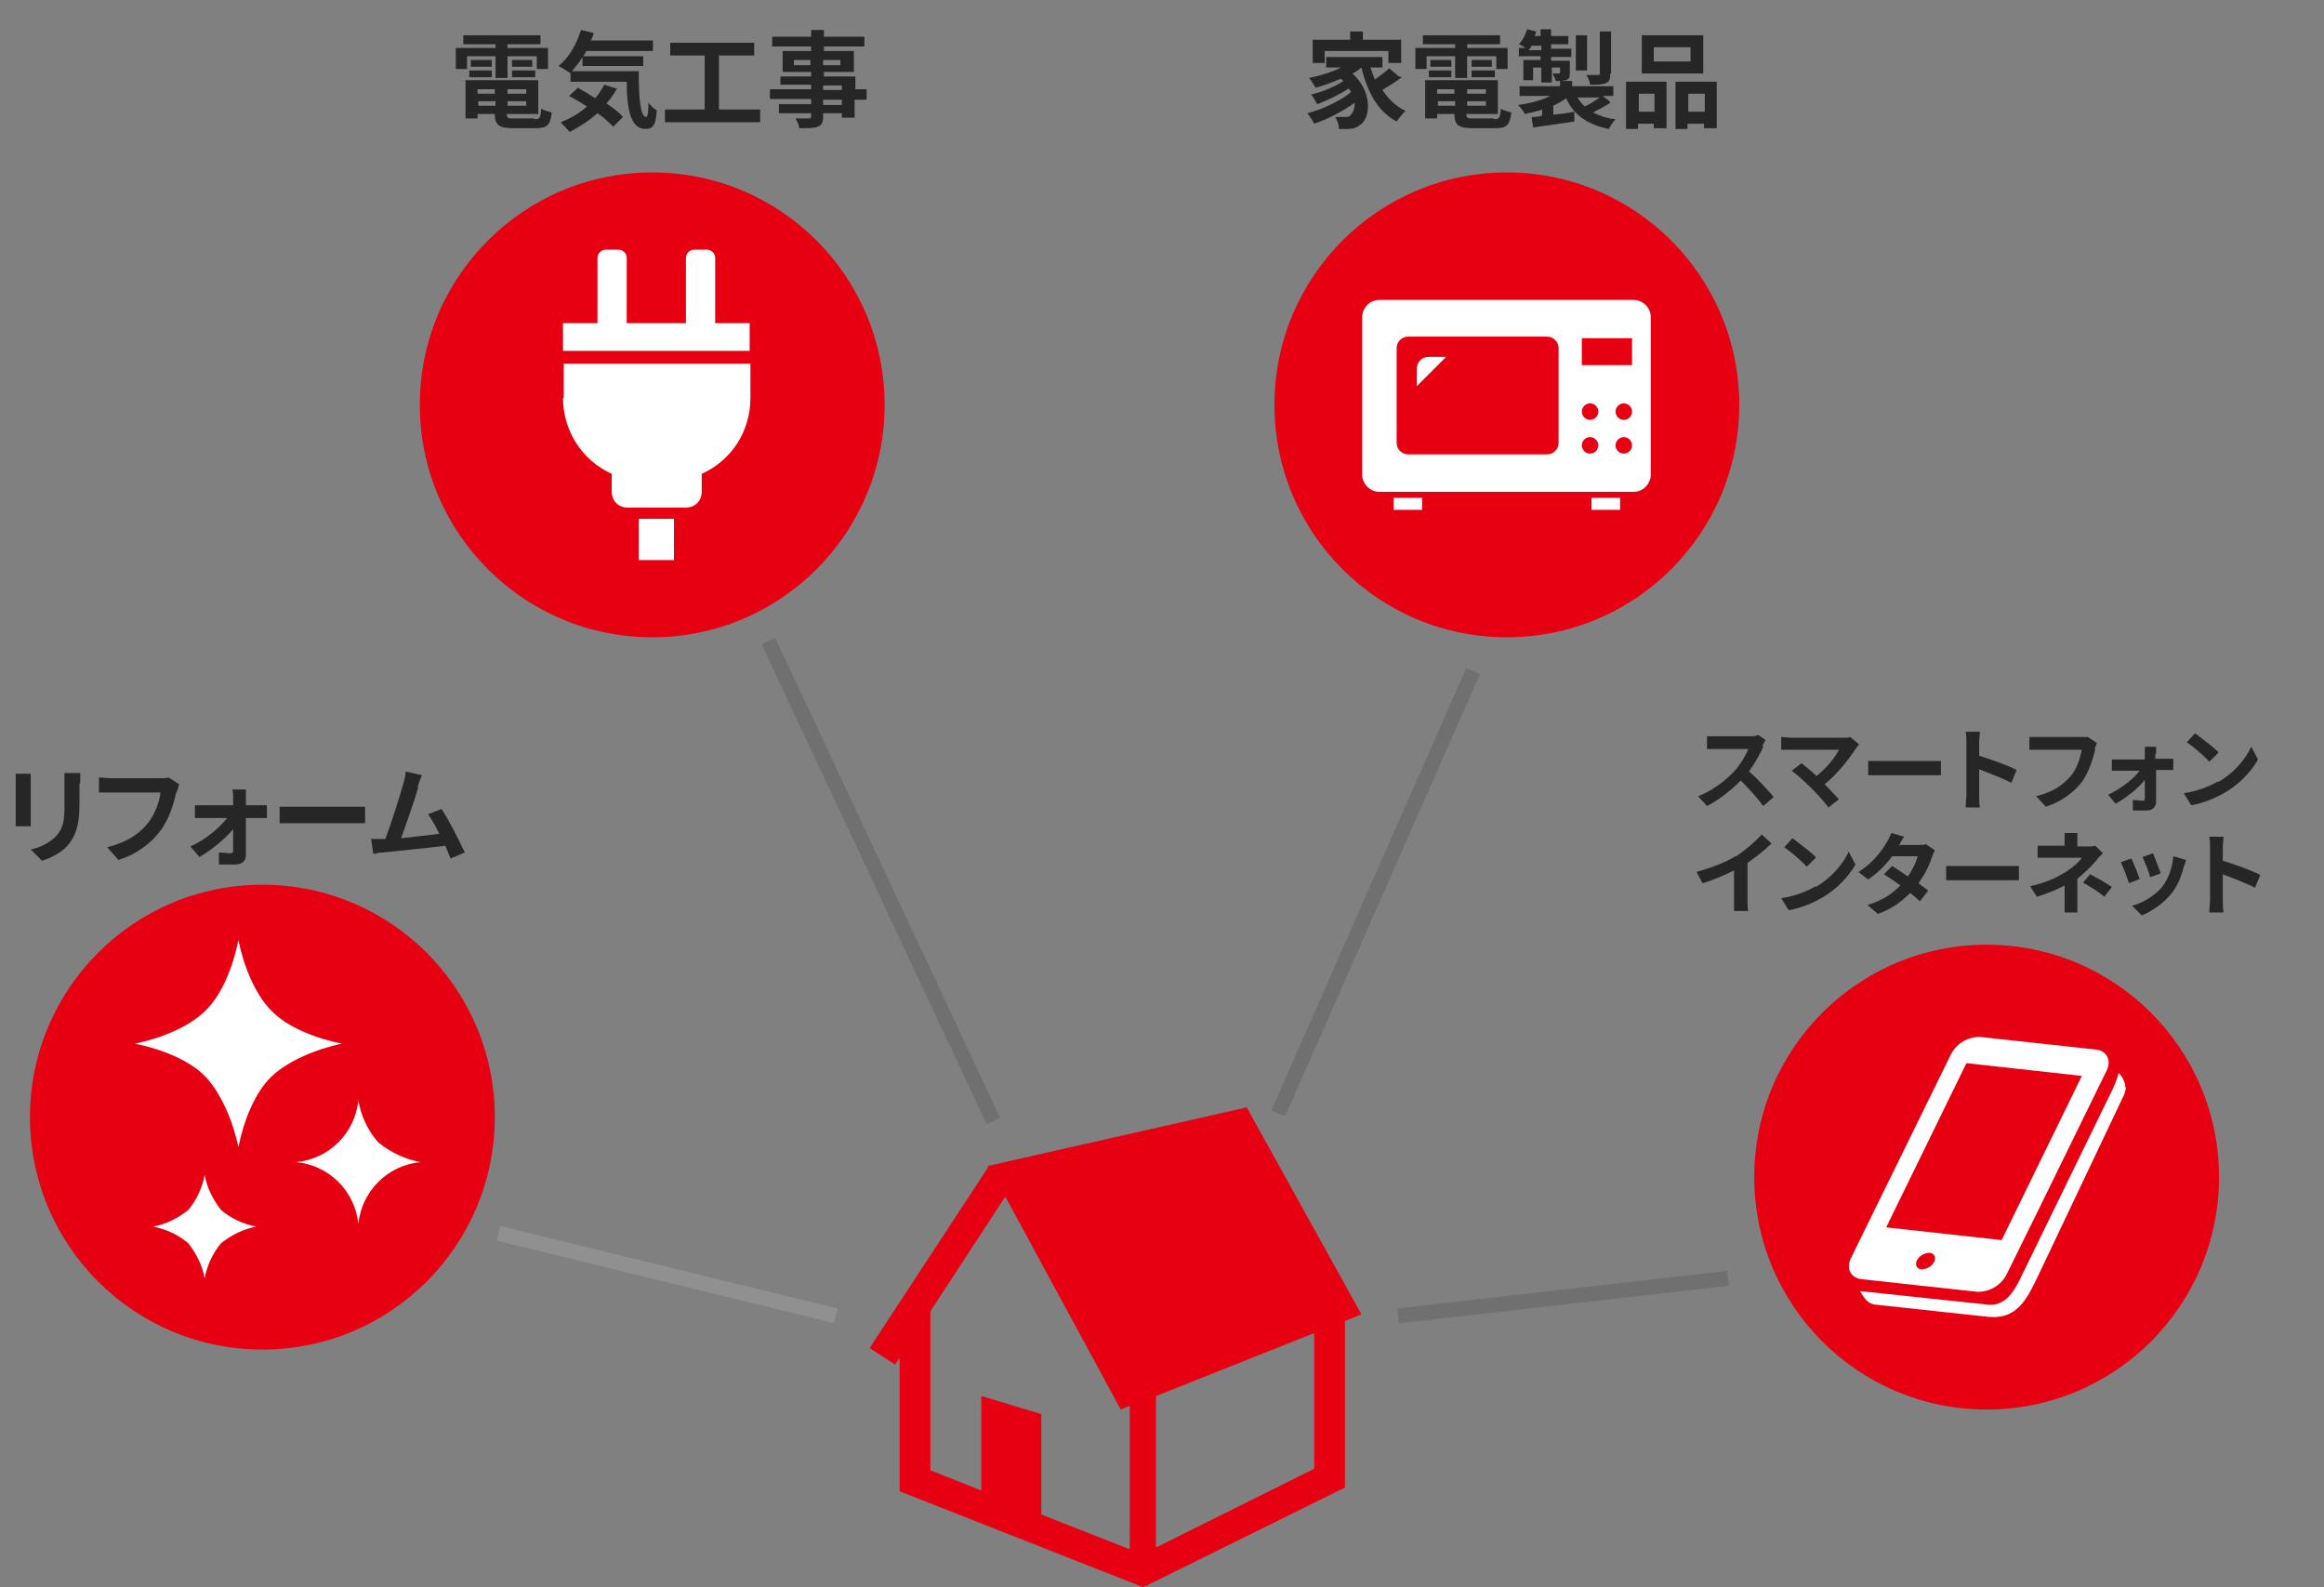
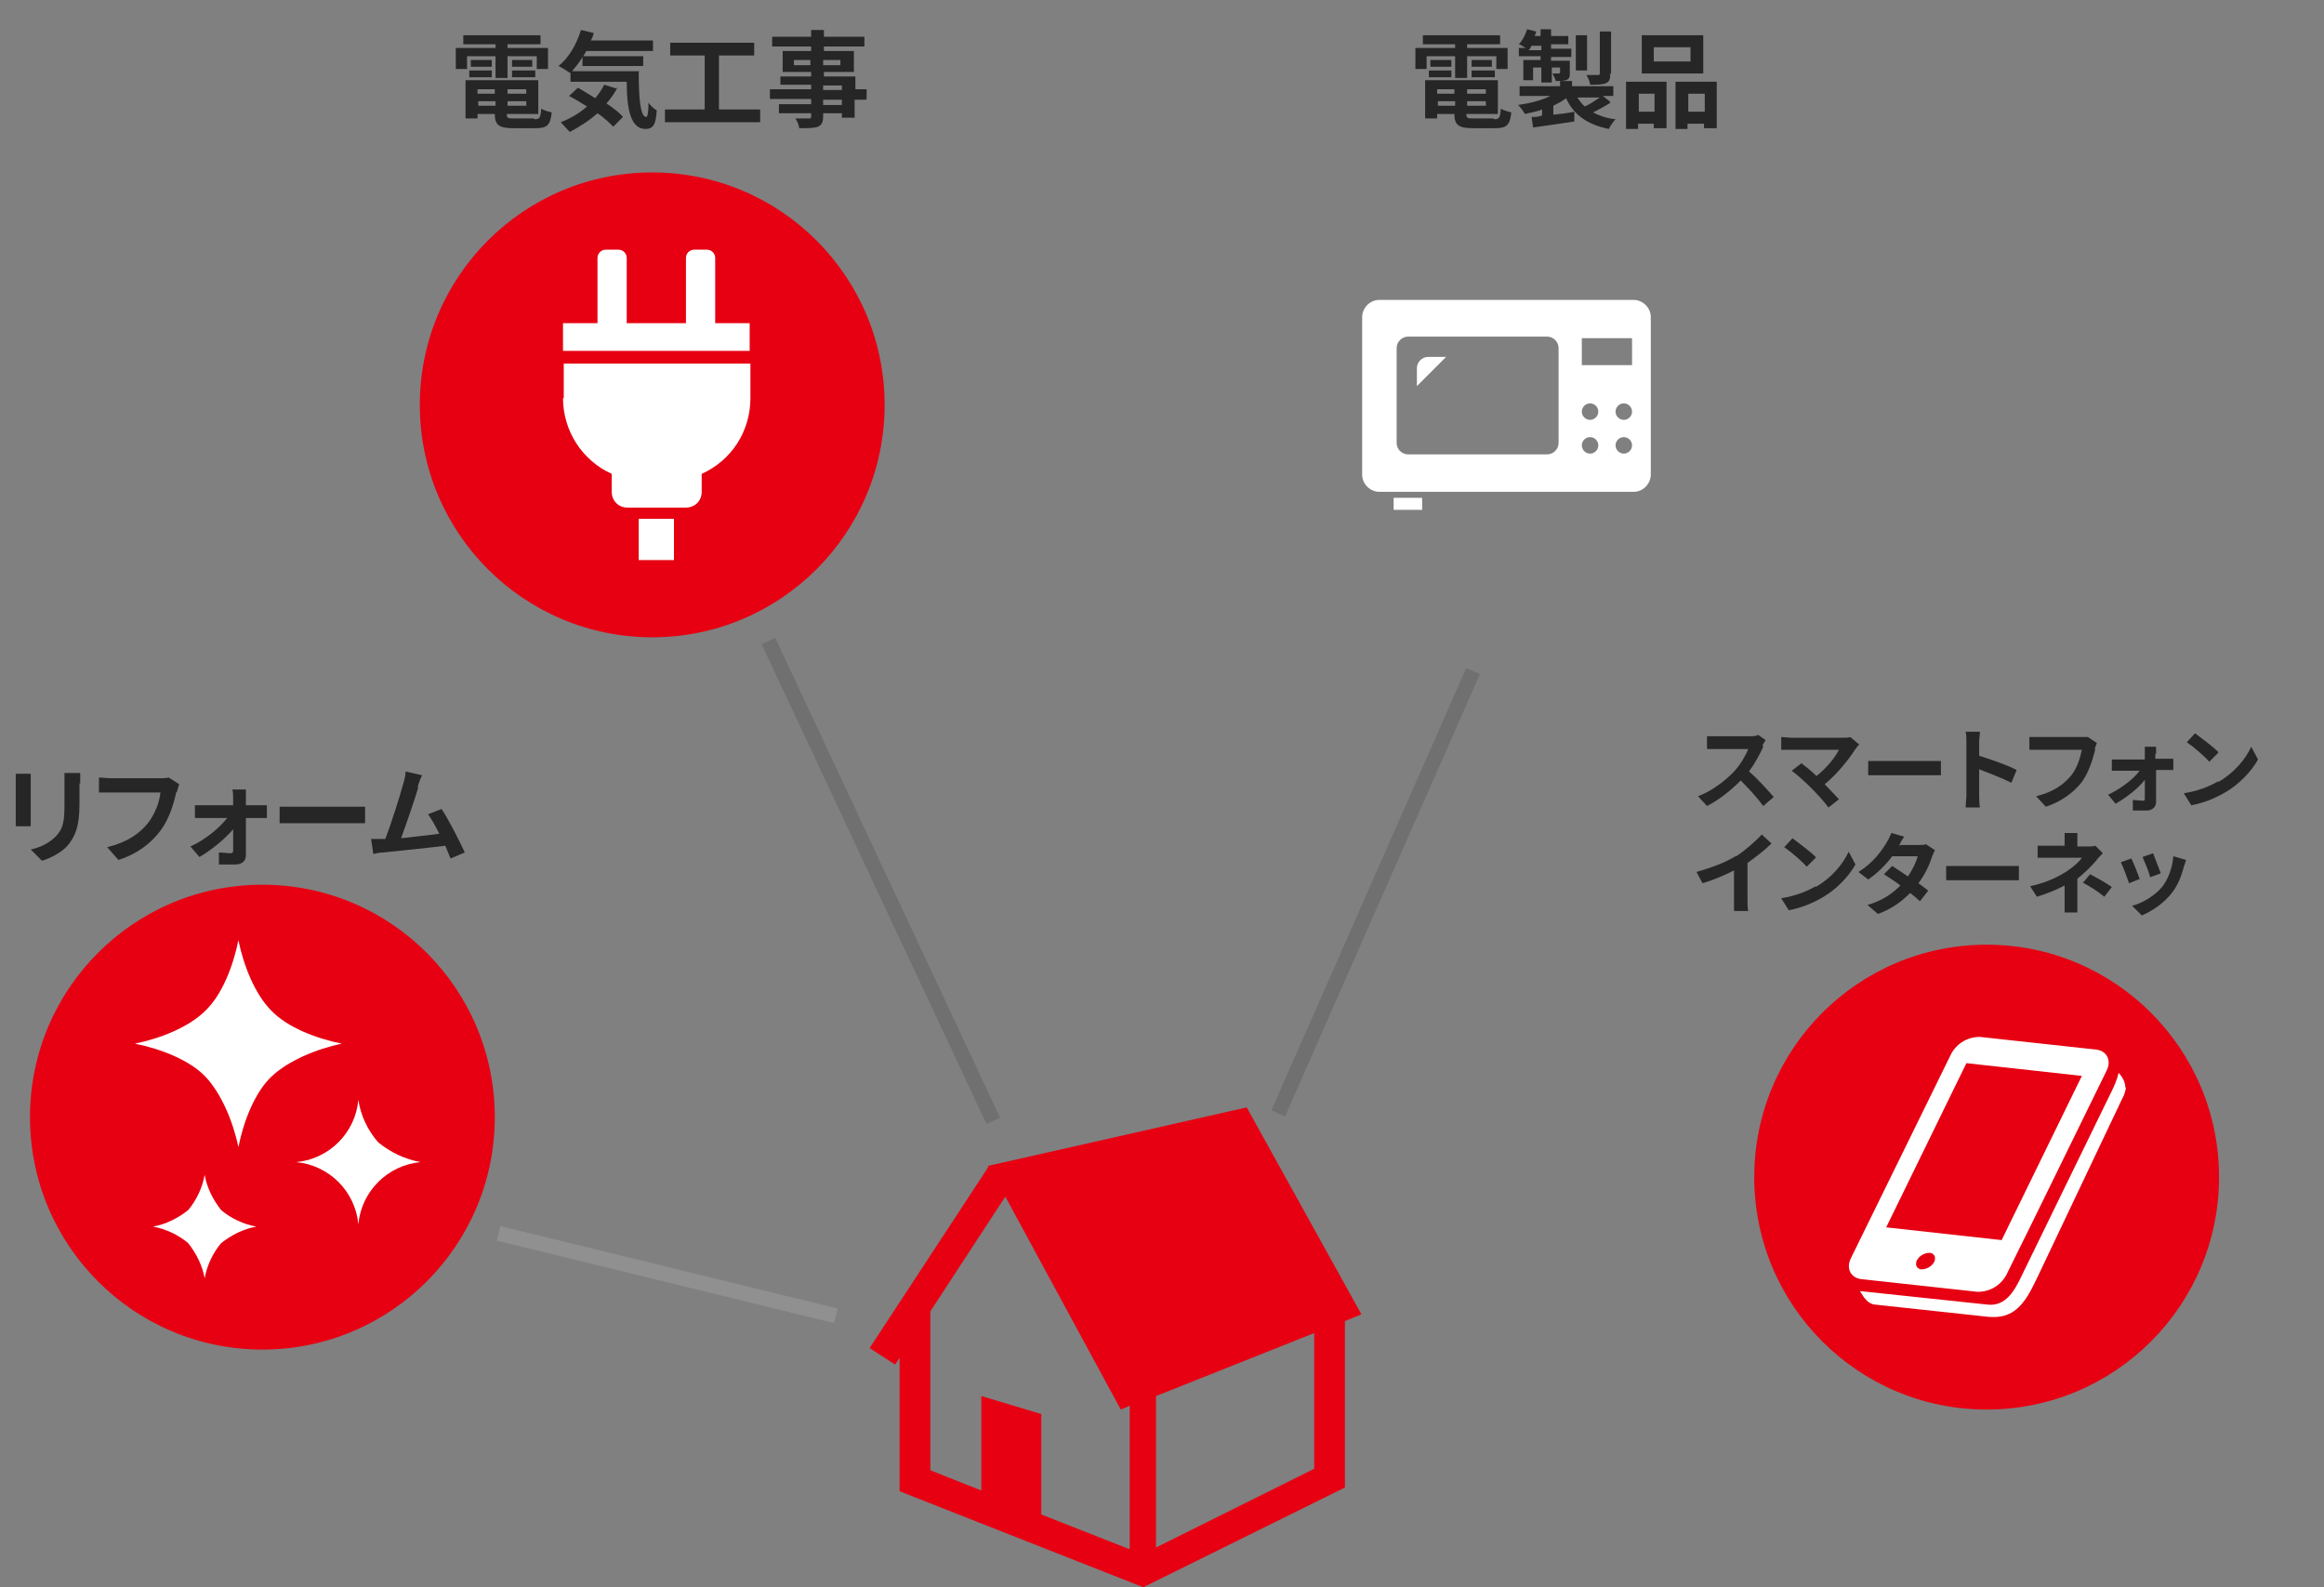
<svg xmlns="http://www.w3.org/2000/svg" version="1.1" viewBox="0 0 310 211.7">
  <rect x="0" y="0" width="310" height="211.7" fill="#808080" stroke="none" />
  <defs>
    <style>
      .cls-1 {
        stroke: #707070;
      }

      .cls-1, .cls-2 {
        fill: none;
        stroke-width: 2px;
      }

      .cls-3 {
        fill: #e60012;
      }

      .cls-4 {
        fill: #fff;
      }

      .cls-5 {
        fill: #262626;
      }

      .cls-6 {
        isolation: isolate;
      }

      .cls-2 {
        stroke: #909090;
      }
    </style>
  </defs>
  <g>
    <g id="_レイヤー_1" data-name="レイヤー_1">
      <g id="_グループ_245" data-name="グループ_245">
        <circle id="_楕円形_18" data-name="楕円形_18" class="cls-3" cx="265" cy="157" r="31" />
-         <circle id="_楕円形_19" data-name="楕円形_19" class="cls-3" cx="201" cy="54" r="31" />
        <circle id="_楕円形_20" data-name="楕円形_20" class="cls-3" cx="87" cy="54" r="31" />
        <circle id="_楕円形_21" data-name="楕円形_21" class="cls-3" cx="35" cy="149" r="31" />
        <g id="_ホームアイコン" data-name="ホームアイコン">
          <path id="_パス_126" data-name="パス_126" class="cls-3" d="M166.3,147.7l-34.5,7.8v.2c.1,0,0,0,0,0l-15.8,24.1,3.4,2.2.6-.9v17.8l32.5,12.8,26.9-13.3v-22.2l2.2-.9-15.3-27.6ZM150.6,206.6l-11.7-4.6v-13.4l-8-2.4v12.6l-6.8-2.7v-21.2l10-15.3,15.4,28.4.5-.2.7-.3v19ZM175.3,195.9l-21.1,10.5v-20.2l21.1-8.4v18.1Z" />
        </g>
        <g id="_スマホアイコン" data-name="スマホアイコン">
          <path id="_パス_127" data-name="パス_127" class="cls-4" d="M283.5,145.1c0-.8-.4-1.5-.9-2-.2.9-.6,1.8-1,2.6l-11.9,24.4c-.9,1.9-2.1,4.2-4.6,3.9,0,0-17-1.8-17-1.8.5.8,1,1.7,2,1.8l13.9,1.5c1.6.2,3.1.4,4.6-.6,1.6-1.1,2.4-3,3.2-4.6l11.3-23.8c.3-.5.4-1,.5-1.5,0,0,0,0,0,0Z" />
          <path id="_パス_128" data-name="パス_128" class="cls-4" d="M263.8,172.3c1.6,0,3-.8,3.8-2.2l3.9-7.9,9.5-19.4c.7-1.4,0-2.6-1.3-2.8l-15.6-1.7c-1.6,0-3,.8-3.8,2.2l-13.4,27.3c-.7,1.4,0,2.6,1.3,2.8l15.6,1.7ZM258,168.3c-.3.6-1,1-1.7,1-.4,0-.8-.4-.7-.8,0-.1,0-.3.1-.4.3-.6,1-1,1.7-1,.4,0,.8.4.7.8,0,.1,0,.3-.1.4ZM262.3,141.8l15.4,1.7-10.7,21.9-15.4-1.7,10.7-21.9Z" />
        </g>
        <g id="_電子レンジアイコン3" data-name="電子レンジアイコン3">
          <path id="_パス_129" data-name="パス_129" class="cls-4" d="M189,49.1v2.4l3.9-3.9h-2.4c-.8,0-1.5.7-1.5,1.5Z" />
          <rect id="_長方形_8383" data-name="長方形_8383" class="cls-4" x="185.9" y="66.4" width="3.8" height="1.6" />
-           <rect id="_長方形_8384" data-name="長方形_8384" class="cls-4" x="212.3" y="66.4" width="3.8" height="1.6" />
          <path id="_パス_130" data-name="パス_130" class="cls-4" d="M217.9,40h-33.9c-1.3,0-2.3,1.1-2.3,2.3v21c0,1.3,1.1,2.3,2.3,2.3h33.9c1.3,0,2.3-1.1,2.3-2.3v-21c0-1.3-1.1-2.3-2.3-2.3ZM207.9,59.1c0,.8-.7,1.5-1.5,1.5,0,0,0,0,0,0h-18.6c-.8,0-1.5-.7-1.5-1.5h0v-12.7c0-.8.7-1.5,1.5-1.5h18.6c.8,0,1.5.7,1.5,1.5,0,0,0,0,0,0v12.7ZM212.1,60.5c-.6,0-1.1-.5-1.1-1.1s.5-1.1,1.1-1.1,1.1.5,1.1,1.1h0c0,.6-.5,1.1-1.1,1.1s0,0,0,0ZM212.1,56c-.6,0-1.1-.5-1.1-1.1,0-.6.5-1.1,1.1-1.1.6,0,1.1.5,1.1,1.1,0,.6-.5,1.1-1.1,1.1,0,0,0,0,0,0ZM216.6,60.5c-.6,0-1.1-.5-1.1-1.1,0-.6.5-1.1,1.1-1.1.6,0,1.1.5,1.1,1.1,0,.6-.5,1.1-1.1,1.1h0ZM216.6,56c-.6,0-1.1-.5-1.1-1.1,0-.6.5-1.1,1.1-1.1.6,0,1.1.5,1.1,1.1,0,.6-.5,1.1-1.1,1.1h0ZM217.7,48.7h-6.7v-3.6h6.7v3.6Z" />
        </g>
        <g id="_プラグ_コンセントのアイコン1" data-name="プラグ_コンセントのアイコン1">
          <path id="_パス_131" data-name="パス_131" class="cls-4" d="M95.4,43.1v-8.7c0-.6-.5-1.1-1.1-1.1h-1.7c-.6,0-1.1.5-1.1,1.1h0v8.7h-7.9v-8.7c0-.6-.5-1.1-1.1-1.1h-1.7c-.6,0-1.1.5-1.1,1.1h0v8.7h-4.6v3.7h24.9v-3.7h-4.6Z" />
          <path id="_パス_132" data-name="パス_132" class="cls-4" d="M75.1,53.1c0,4.3,2.5,8.3,6.5,10.1v2.4c0,1.2.9,2.1,2.1,2.1h7.8c1.2,0,2.1-.9,2.1-2.1v-2.4c4-1.8,6.5-5.7,6.5-10.1v-4.6h-24.9v4.6Z" />
          <rect id="_長方形_8385" data-name="長方形_8385" class="cls-4" x="85.2" y="69.2" width="4.7" height="5.5" />
        </g>
        <g id="_キラキラ_2" data-name="キラキラ_2">
          <path id="_パス_133" data-name="パス_133" class="cls-4" d="M36.2,134.8c-2.2-2.2-3.7-6-4.4-9.4-.7,3.5-2.2,7.3-4.4,9.4-2.2,2.2-6,3.7-9.4,4.4,3.5.7,7.3,2.2,9.4,4.4s3.7,6,4.4,9.4c.7-3.5,2.2-7.3,4.4-9.4s6-3.7,9.4-4.4c-3.5-.7-7.3-2.2-9.4-4.4Z" />
          <path id="_パス_134" data-name="パス_134" class="cls-4" d="M50.4,152.3c-1.4-1.6-2.3-3.6-2.6-5.6-.4,4.4-3.9,7.9-8.3,8.3,4.4.4,7.9,3.9,8.3,8.3.4-4.4,3.9-7.9,8.3-8.3-2.1-.4-4-1.3-5.6-2.6Z" />
          <path id="_パス_135" data-name="パス_135" class="cls-4" d="M27.3,156.7c-.3,1.7-1.1,3.4-2.2,4.7-1.4,1.1-3,1.9-4.7,2.2,1.7.3,3.4,1.1,4.7,2.2,1.1,1.4,1.9,3,2.2,4.7.3-1.7,1.1-3.4,2.2-4.7,1.4-1.1,3-1.9,4.7-2.2-1.7-.3-3.4-1.1-4.7-2.2-1.1-1.4-1.9-3-2.2-4.7Z" />
        </g>
        <g id="_リフォーム" data-name="リフォーム" class="cls-6">
          <g class="cls-6">
            <path class="cls-5" d="M4.1,104.3v4.7c0,.3,0,.9,0,1.2h-2c0-.3,0-.8,0-1.2v-4.7c0-.3,0-.8,0-1.1h2c0,.3,0,.6,0,1.1ZM10.6,104.5v2.8c0,3-.6,4.3-1.6,5.5-.9,1-2.4,1.7-3.4,2l-1.5-1.5c1.4-.3,2.5-.9,3.4-1.8,1-1.1,1.1-2.1,1.1-4.3v-2.7c0-.6,0-1,0-1.4h2.1c0,.4,0,.8,0,1.4Z" />
            <path class="cls-5" d="M23.5,105.7c-.3,1.4-.9,3.5-2.1,5.1-1.3,1.7-3.1,3.1-5.6,3.9l-1.5-1.7c2.8-.7,4.4-1.9,5.5-3.3.9-1.2,1.5-2.8,1.6-4h-6.5c-.6,0-1.3,0-1.7,0v-2c.4,0,1.2.1,1.7.1h6.5c.3,0,.7,0,1.1-.1l1.4.9c-.1.3-.2.7-.3,1Z" />
            <path class="cls-5" d="M32.8,106.5c0,.3,0,.5,0,.9h1.7c.4,0,.9,0,1.1,0v1.7c-.3,0-.8,0-1.1,0h-1.7c0,1.7,0,3.6,0,5,0,.7-.5,1.2-1.4,1.2s-1.5,0-2.2,0v-1.6c.5,0,1.1.1,1.5.1s.4-.2.4-.4c0-.7,0-1.7,0-2.8-1,1.2-2.9,2.8-4.5,3.7l-1.2-1.4c2-.9,3.9-2.5,4.9-3.8h-3c-.4,0-.9,0-1.3,0v-1.7c.3,0,.9,0,1.3,0h3.8c0-.3,0-.6,0-.9,0-.3,0-.8-.1-1.2h1.8c0,.3,0,.8,0,1.2Z" />
            <path class="cls-5" d="M39.6,107.6h7.5c.7,0,1.3,0,1.6,0v2.2c-.3,0-1.1,0-1.6,0h-7.5c-.8,0-1.7,0-2.3,0v-2.2c.5,0,1.5,0,2.3,0Z" />
            <path class="cls-5" d="M55.8,105c-.4,1.4-1.6,4.9-2.3,6.8,1.7-.2,3.7-.4,5.1-.6-.5-1-1-1.9-1.5-2.6l1.8-.7c1,1.5,2.4,4.3,3.1,5.8l-1.9.8c-.2-.5-.4-1-.7-1.7-2.3.3-6.5.7-8.3.9-.4,0-.9.1-1.3.2l-.3-2c.5,0,1.1,0,1.5,0,.1,0,.3,0,.4,0,.8-2.1,2-5.9,2.4-7.4.2-.7.3-1.1.3-1.6l2.2.5c-.2.4-.4.9-.6,1.6Z" />
          </g>
        </g>
        <g id="_電気工事" data-name="電気工事" class="cls-6">
          <g class="cls-6">
            <path class="cls-5" d="M62.3,9.2h-1.5v-2.8h5.3v-.5h-4.3v-1.2h10.3v1.2h-4.4v.5h5.4v2.8h-1.5v-1.7h-3.9v2.9h-1.6v-2.9h-3.8v1.7ZM71.3,15.9c.7,0,.8-.2.9-1.4.3.2,1,.4,1.4.5-.2,1.7-.6,2.1-2.2,2.1h-2.9c-1.9,0-2.5-.4-2.5-1.9h0s-2.3,0-2.3,0v.6h-1.6v-5.1h9.7v4.5h-4.2c0,.6.2.6,1,.6h2.6ZM62.6,9.4h3v.9h-3v-.9ZM65.6,8.9h-2.8v-.9h2.8v.9ZM63.7,11.9v.6h2.3v-.6h-2.3ZM66.1,14.1v-.6h-2.3v.6h2.3ZM70.2,11.9h-2.5v.6h2.5v-.6ZM70.2,14.1v-.6h-2.5v.6h2.5ZM71,8v.9h-2.7v-.9h2.7ZM68.3,9.4h3.1v.9h-3.1v-.9Z" />
            <path class="cls-5" d="M85.2,9.6c0,3.4.2,6,1,6,.2,0,.3-.7.3-1.9.3.4.7.8,1.1,1-.1,1.8-.4,2.5-1.5,2.5-2,0-2.5-2.7-2.5-6.3h-7.5v-1.2h-.1c-.3-.2-1.1-.7-1.5-.9,1.4-1.1,2.4-2.9,3-4.8l1.7.4c-.1.4-.2.7-.4,1h8.3v1.4h-8.9c-.1.2-.2.4-.4.7h8v1.3h-8.1v-1.2c-.4.7-.9,1.3-1.4,1.9h9ZM82.4,11.6c-.4.8-.9,1.5-1.5,2.2.9.6,1.7,1.2,2.2,1.8l-1.3,1.3c-.5-.5-1.2-1.2-2.1-1.8-1.1,1-2.4,1.8-3.7,2.5-.3-.3-.9-1-1.2-1.3,1.3-.5,2.5-1.2,3.5-2.1-.8-.5-1.6-1-2.4-1.4l1.2-1.1c.7.4,1.5.9,2.3,1.4.5-.6.9-1.2,1.2-1.8l1.6.5Z" />
            <path class="cls-5" d="M101.4,14.6v1.7h-12.7v-1.7h5.3v-7.2h-4.6v-1.7h11.2v1.7h-4.7v7.2h5.5Z" />
            <path class="cls-5" d="M115.5,13.3h-1.5v2.4h-1.7v-.6h-2.5v.4c0,.8-.2,1.2-.7,1.4-.5.2-1.3.2-2.5.2,0-.4-.3-1-.5-1.3.7,0,1.5,0,1.7,0,.3,0,.4,0,.4-.3v-.4h-4.3v-1.2h4.3v-.7h-5.5v-1.3h5.5v-.6h-4.1v-1.1h4.1v-.6h-3.8v-2.8h3.8v-.6h-5.2v-1.3h5.2v-.9h1.7v.9h5.4v1.3h-5.4v.6h4v2.8h-4v.6h4.2v1.7h1.5v1.3ZM108.1,8.7v-.7h-2.2v.7h2.2ZM109.8,8v.7h2.3v-.7h-2.3ZM109.8,12h2.5v-.6h-2.5v.6ZM112.3,13.3h-2.5v.7h2.5v-.7Z" />
          </g>
        </g>
        <g id="_家電製品" data-name="家電製品" class="cls-6">
          <g class="cls-6">
-             <path class="cls-5" d="M187,10.3c-.8.6-1.8,1.2-2.6,1.7.8,1.2,1.8,2.2,3.1,2.8-.4.3-.9,1-1.2,1.4-2.5-1.3-3.9-3.9-4.7-7.2h0c-.4.3-.7.6-1.2.8,2.6,2.3,2.5,5.8,1.1,6.8-.5.4-1,.6-1.7.6-.4,0-.8,0-1.2,0,0-.5-.2-1.1-.5-1.6.5,0,1,0,1.3,0s.6,0,.8-.3c.3-.3.5-.8.5-1.6-1.5,1.1-3.6,2.2-5.4,2.8-.2-.4-.6-1-.9-1.4,2-.5,4.5-1.7,5.8-2.8,0-.2-.2-.3-.3-.5-1.2.8-2.9,1.6-4.2,2.1-.2-.4-.5-.9-.8-1.3,1.4-.3,3.3-1.1,4.3-1.8-.1-.1-.2-.2-.4-.3-1.1.5-2.2.9-3.3,1.2-.2-.3-.6-1-.9-1.3,1.5-.3,3.1-.8,4.3-1.4h-2v-1.4h7.5v1.4h-1.6c.2.6.4,1.1.6,1.6.7-.5,1.4-1,1.9-1.5l1.3,1.1ZM176.7,8.4h-1.6v-3.1h5v-1.1h1.7v1.1h5.1v3.1h-1.7v-1.6h-8.5v1.6Z" />
            <path class="cls-5" d="M190.3,9.2h-1.5v-2.8h5.3v-.5h-4.3v-1.2h10.3v1.2h-4.4v.5h5.4v2.8h-1.5v-1.7h-3.9v2.9h-1.6v-2.9h-3.8v1.7ZM199.3,15.9c.7,0,.8-.2.9-1.4.3.2,1,.4,1.4.5-.2,1.7-.6,2.1-2.2,2.1h-2.9c-1.9,0-2.5-.4-2.5-1.9h0s-2.3,0-2.3,0v.6h-1.6v-5.1h9.7v4.5h-4.2c0,.6.2.6,1,.6h2.6ZM190.6,9.4h3v.9h-3v-.9ZM193.6,8.9h-2.8v-.9h2.8v.9ZM191.7,11.9v.6h2.3v-.6h-2.3ZM194.1,14.1v-.6h-2.3v.6h2.3ZM198.2,11.9h-2.5v.6h2.5v-.6ZM198.2,14.1v-.6h-2.5v.6h2.5ZM199,8v.9h-2.7v-.9h2.7ZM196.3,9.4h3.1v.9h-3.1v-.9Z" />
            <path class="cls-5" d="M214.8,13.7c-.7.5-1.6.9-2.3,1.3.8.4,1.8.8,3,.9-.3.3-.7.9-.9,1.3-2.9-.6-4.7-1.9-5.7-4.1-.5.4-1.1.7-1.7,1v1.2c.9-.1,1.9-.2,2.8-.4v1.3c-1.9.3-4,.6-5.5.8l-.2-1.4c.4,0,.9,0,1.4-.2v-.8c-.7.3-1.5.4-2.3.6-.2-.4-.6-.9-.9-1.2,1.5-.2,3.1-.6,4.3-1.2h-4.1v-1.3h5.4v-.7h-.6c0-.3-.3-.7-.4-1,.3,0,.7,0,.8,0s.2,0,.2-.2v-.6h-1.1v2h-1.4v-2h-1.1v1.7h-1.3v-2.7h2.3v-.5h-2.9v-1.1h.9c-.3-.2-.6-.4-.9-.5.5-.5.9-1.3,1.1-2l1.2.3c0,.2-.1.4-.2.6h.8v-.9h1.4v.9h2.3v1.1h-2.3v.6h2.7v1.1h-2.7v.5h2.5v1.6c0,.5,0,.8-.5,1-.2,0-.4.1-.7.1h1.5v.7h5.5v1.3h-1.4l.9.7ZM205.6,6.7v-.6h-1.3c-.1.2-.2.4-.4.6h1.7ZM211.7,9.4h-1.5v-4.7h1.5v4.7ZM210.4,13c.3.4.6.9,1,1.2.7-.3,1.4-.8,2-1.2h-3ZM214.8,9.8c0,.7-.1,1.1-.6,1.3-.5.2-1.2.2-2.1.2,0-.4-.3-1-.5-1.3.6,0,1.3,0,1.5,0,.2,0,.3,0,.3-.2v-5.6h1.5v5.6Z" />
            <path class="cls-5" d="M217,10.9h5.3v6.2h-1.7v-.6h-2.1v.7h-1.6v-6.3ZM218.6,12.5v2.4h2.1v-2.4h-2.1ZM227.2,9.8h-8.2v-5.1h8.2v5.1ZM225.5,6.3h-4.9v1.9h4.9v-1.9ZM229,10.9v6.2h-1.7v-.6h-2.2v.7h-1.6v-6.3h5.5ZM227.4,14.9v-2.4h-2.2v2.4h2.2Z" />
          </g>
        </g>
        <g id="_スマートフォン_インターネット" data-name="スマートフォン_インターネット" class="cls-6">
          <g class="cls-6">
            <path class="cls-5" d="M235.2,99.6c-.4.9-1.1,2.2-1.9,3.3,1.2,1,2.6,2.6,3.3,3.4l-1.4,1.2c-.8-1.1-1.9-2.3-3-3.4-1.3,1.3-2.9,2.6-4.5,3.4l-1.2-1.3c1.9-.7,3.8-2.2,4.9-3.4.8-.9,1.5-2.1,1.8-2.9h-4.1c-.5,0-1.2,0-1.4,0v-1.7c.3,0,1.1,0,1.4,0h4.2c.5,0,1,0,1.2-.2l1,.7c0,.1-.3.5-.4.7Z" />
            <path class="cls-5" d="M247.5,99.9c-.9,1.4-2.4,3.3-4.1,4.7.7.7,1.4,1.5,1.9,2l-1.4,1.1c-.5-.7-1.5-1.8-2.3-2.6-.7-.7-1.9-1.8-2.6-2.3l1.3-1c.5.4,1.3,1,2,1.7,1.4-1.1,2.5-2.5,3-3.5h-6.3c-.5,0-1.1,0-1.4,0v-1.7c.3,0,1,.1,1.4.1h6.7c.5,0,.9,0,1.1-.1l1.2,1c-.2.2-.3.3-.4.5Z" />
            <path class="cls-5" d="M251.1,101.5h6.4c.6,0,1.1,0,1.4,0v1.9c-.3,0-.9,0-1.4,0h-6.4c-.7,0-1.5,0-1.9,0v-1.9c.4,0,1.3,0,1.9,0Z" />
            <path class="cls-5" d="M262.3,99c0-.4,0-1-.1-1.4h1.9c0,.4-.1.9-.1,1.4v1.8c1.6.5,3.9,1.3,5,1.9l-.7,1.7c-1.2-.6-3-1.3-4.3-1.8v3.4c0,.3,0,1.2.1,1.7h-1.9c0-.5.1-1.2.1-1.7v-6.9Z" />
            <path class="cls-5" d="M279.5,99.9c-.3,1.2-.8,3-1.8,4.4-1.1,1.4-2.7,2.6-4.8,3.3l-1.3-1.4c2.4-.6,3.7-1.6,4.7-2.8.8-1,1.2-2.4,1.4-3.4h-5.6c-.5,0-1.1,0-1.4,0v-1.7c.4,0,1,0,1.4,0h5.5c.2,0,.6,0,.9,0l1.2.8c-.1.2-.2.6-.3.8Z" />
            <path class="cls-5" d="M287.5,100.5c0,.2,0,.5,0,.7h1.4c.3,0,.8,0,1,0v1.5c-.3,0-.7,0-.9,0h-1.4c0,1.4,0,3.1,0,4.3,0,.6-.5,1.1-1.2,1.1s-1.3,0-1.9,0v-1.4c.4,0,1,.1,1.3.1s.3-.1.3-.4c0-.6,0-1.5,0-2.4-.8,1.1-2.5,2.4-3.9,3.2l-1-1.2c1.7-.8,3.4-2.1,4.2-3.2h-2.6c-.3,0-.8,0-1.1,0v-1.5c.3,0,.8,0,1.1,0h3.3c0-.3,0-.5,0-.7,0-.3,0-.7,0-1h1.5c0,.3,0,.7,0,1Z" />
            <path class="cls-5" d="M295.9,104.3c2.1-1.2,3.6-3,4.4-4.7l.9,1.7c-.9,1.6-2.5,3.3-4.4,4.4-1.2.7-2.8,1.4-4.5,1.7l-1-1.6c1.9-.3,3.4-.9,4.6-1.6ZM295.9,100.4l-1.2,1.2c-.6-.7-2.1-2-3-2.6l1.1-1.2c.8.6,2.4,1.8,3.1,2.5Z" />
          </g>
          <g class="cls-6">
            <path class="cls-5" d="M231.6,114.2c1.2-.8,2.6-2,3.4-2.9l1.3,1.2c-.9.9-2.1,1.8-3.2,2.6v4.8c0,.5,0,1.3.1,1.6h-1.9c0-.3,0-1,0-1.6v-3.8c-1.2.6-2.8,1.3-4.2,1.7l-.8-1.5c2.1-.6,3.9-1.3,5.2-2.1Z" />
            <path class="cls-5" d="M242.2,118.3c2.1-1.2,3.6-3,4.4-4.7l.9,1.7c-.9,1.6-2.5,3.3-4.4,4.4-1.2.7-2.8,1.4-4.5,1.7l-1-1.6c1.9-.3,3.4-.9,4.6-1.6ZM242.2,114.4l-1.2,1.2c-.6-.7-2.1-2-3-2.6l1.1-1.2c.8.6,2.4,1.8,3.1,2.5Z" />
            <path class="cls-5" d="M253.5,112.7h2.4c.4,0,.8,0,1-.1l1.2.8c-.1.2-.3.6-.4.9-.3,1-.9,2.3-1.8,3.5.5.4,1,.7,1.3,1l-1.1,1.4c-.3-.3-.8-.7-1.3-1.1-1.1,1.1-2.4,2.1-4.3,2.8l-1.4-1.2c2.1-.6,3.4-1.6,4.4-2.6-.8-.6-1.6-1.1-2.2-1.5l1.1-1.1c.6.4,1.4.9,2.1,1.4.6-.9,1.1-1.9,1.3-2.7h-3.4c-.8,1.1-2,2.3-3.2,3.1l-1.3-1c2.1-1.3,3.2-3,3.8-4,.2-.3.4-.8.6-1.2l1.7.5c-.3.4-.6,1-.7,1.2Z" />
            <path class="cls-5" d="M261.5,115.5h6.4c.6,0,1.1,0,1.4,0v1.9c-.3,0-.9,0-1.4,0h-6.4c-.7,0-1.5,0-1.9,0v-1.9c.4,0,1.3,0,1.9,0Z" />
            <path class="cls-5" d="M277.1,112.3v.6h1.4c.4,0,.7,0,1-.1l1,1c-.3.3-.7.7-.9,1-.6.7-1.5,1.6-2.5,2.4,0,1,0,2.3,0,3s0,1.2,0,1.5h-1.7c0-.3,0-1.1,0-1.5v-2.1c-1.1.6-2.4,1.1-3.7,1.5l-.9-1.4c2.3-.5,3.8-1.3,4.9-2,.9-.6,1.7-1.3,2-1.8h-4.3c-.4,0-1.2,0-1.6,0v-1.6c.5,0,1.1,0,1.5,0h2.1v-.6c0-.4,0-.8,0-1.1h1.7c0,.3,0,.7,0,1.1ZM277.8,117.8l1-1.2c1.1.6,1.7.9,2.9,1.7l-1,1.3c-1-.8-1.8-1.3-2.9-1.9Z" />
            <path class="cls-5" d="M285.5,117.2l-1.5.6c-.2-.6-.8-2.2-1.1-2.8l1.4-.5c.3.6.9,2.1,1.1,2.7ZM291.3,115.6c-.3,1.2-.8,2.5-1.6,3.5-1.1,1.4-2.6,2.4-4,3l-1.3-1.3c1.3-.3,3-1.3,4-2.5.8-1,1.4-2.6,1.5-4.1l1.7.5c-.1.4-.2.6-.3.9ZM288.2,116.5l-1.4.5c-.1-.6-.7-2-1-2.7l1.4-.5c.2.5.8,2.1,1,2.6Z" />
-             <path class="cls-5" d="M294.8,113c0-.4,0-1-.1-1.4h1.9c0,.4-.1.9-.1,1.4v1.8c1.6.5,3.9,1.3,5,1.9l-.7,1.7c-1.2-.6-3-1.3-4.3-1.8v3.4c0,.3,0,1.2.1,1.7h-1.9c0-.5.1-1.2.1-1.7v-6.9Z" />
          </g>
        </g>
        <line id="_線_22" data-name="線_22" class="cls-2" x1="66.5" y1="164.5" x2="111.5" y2="175.5" />
        <line id="_線_23" data-name="線_23" class="cls-1" x1="102.5" y1="85.5" x2="132.5" y2="149.5" />
        <line id="_線_24" data-name="線_24" class="cls-1" x1="196.5" y1="89.5" x2="170.5" y2="148.5" />
-         <line id="_線_25" data-name="線_25" class="cls-1" x1="186.5" y1="175.5" x2="230.5" y2="170.5" />
      </g>
    </g>
  </g>
</svg>